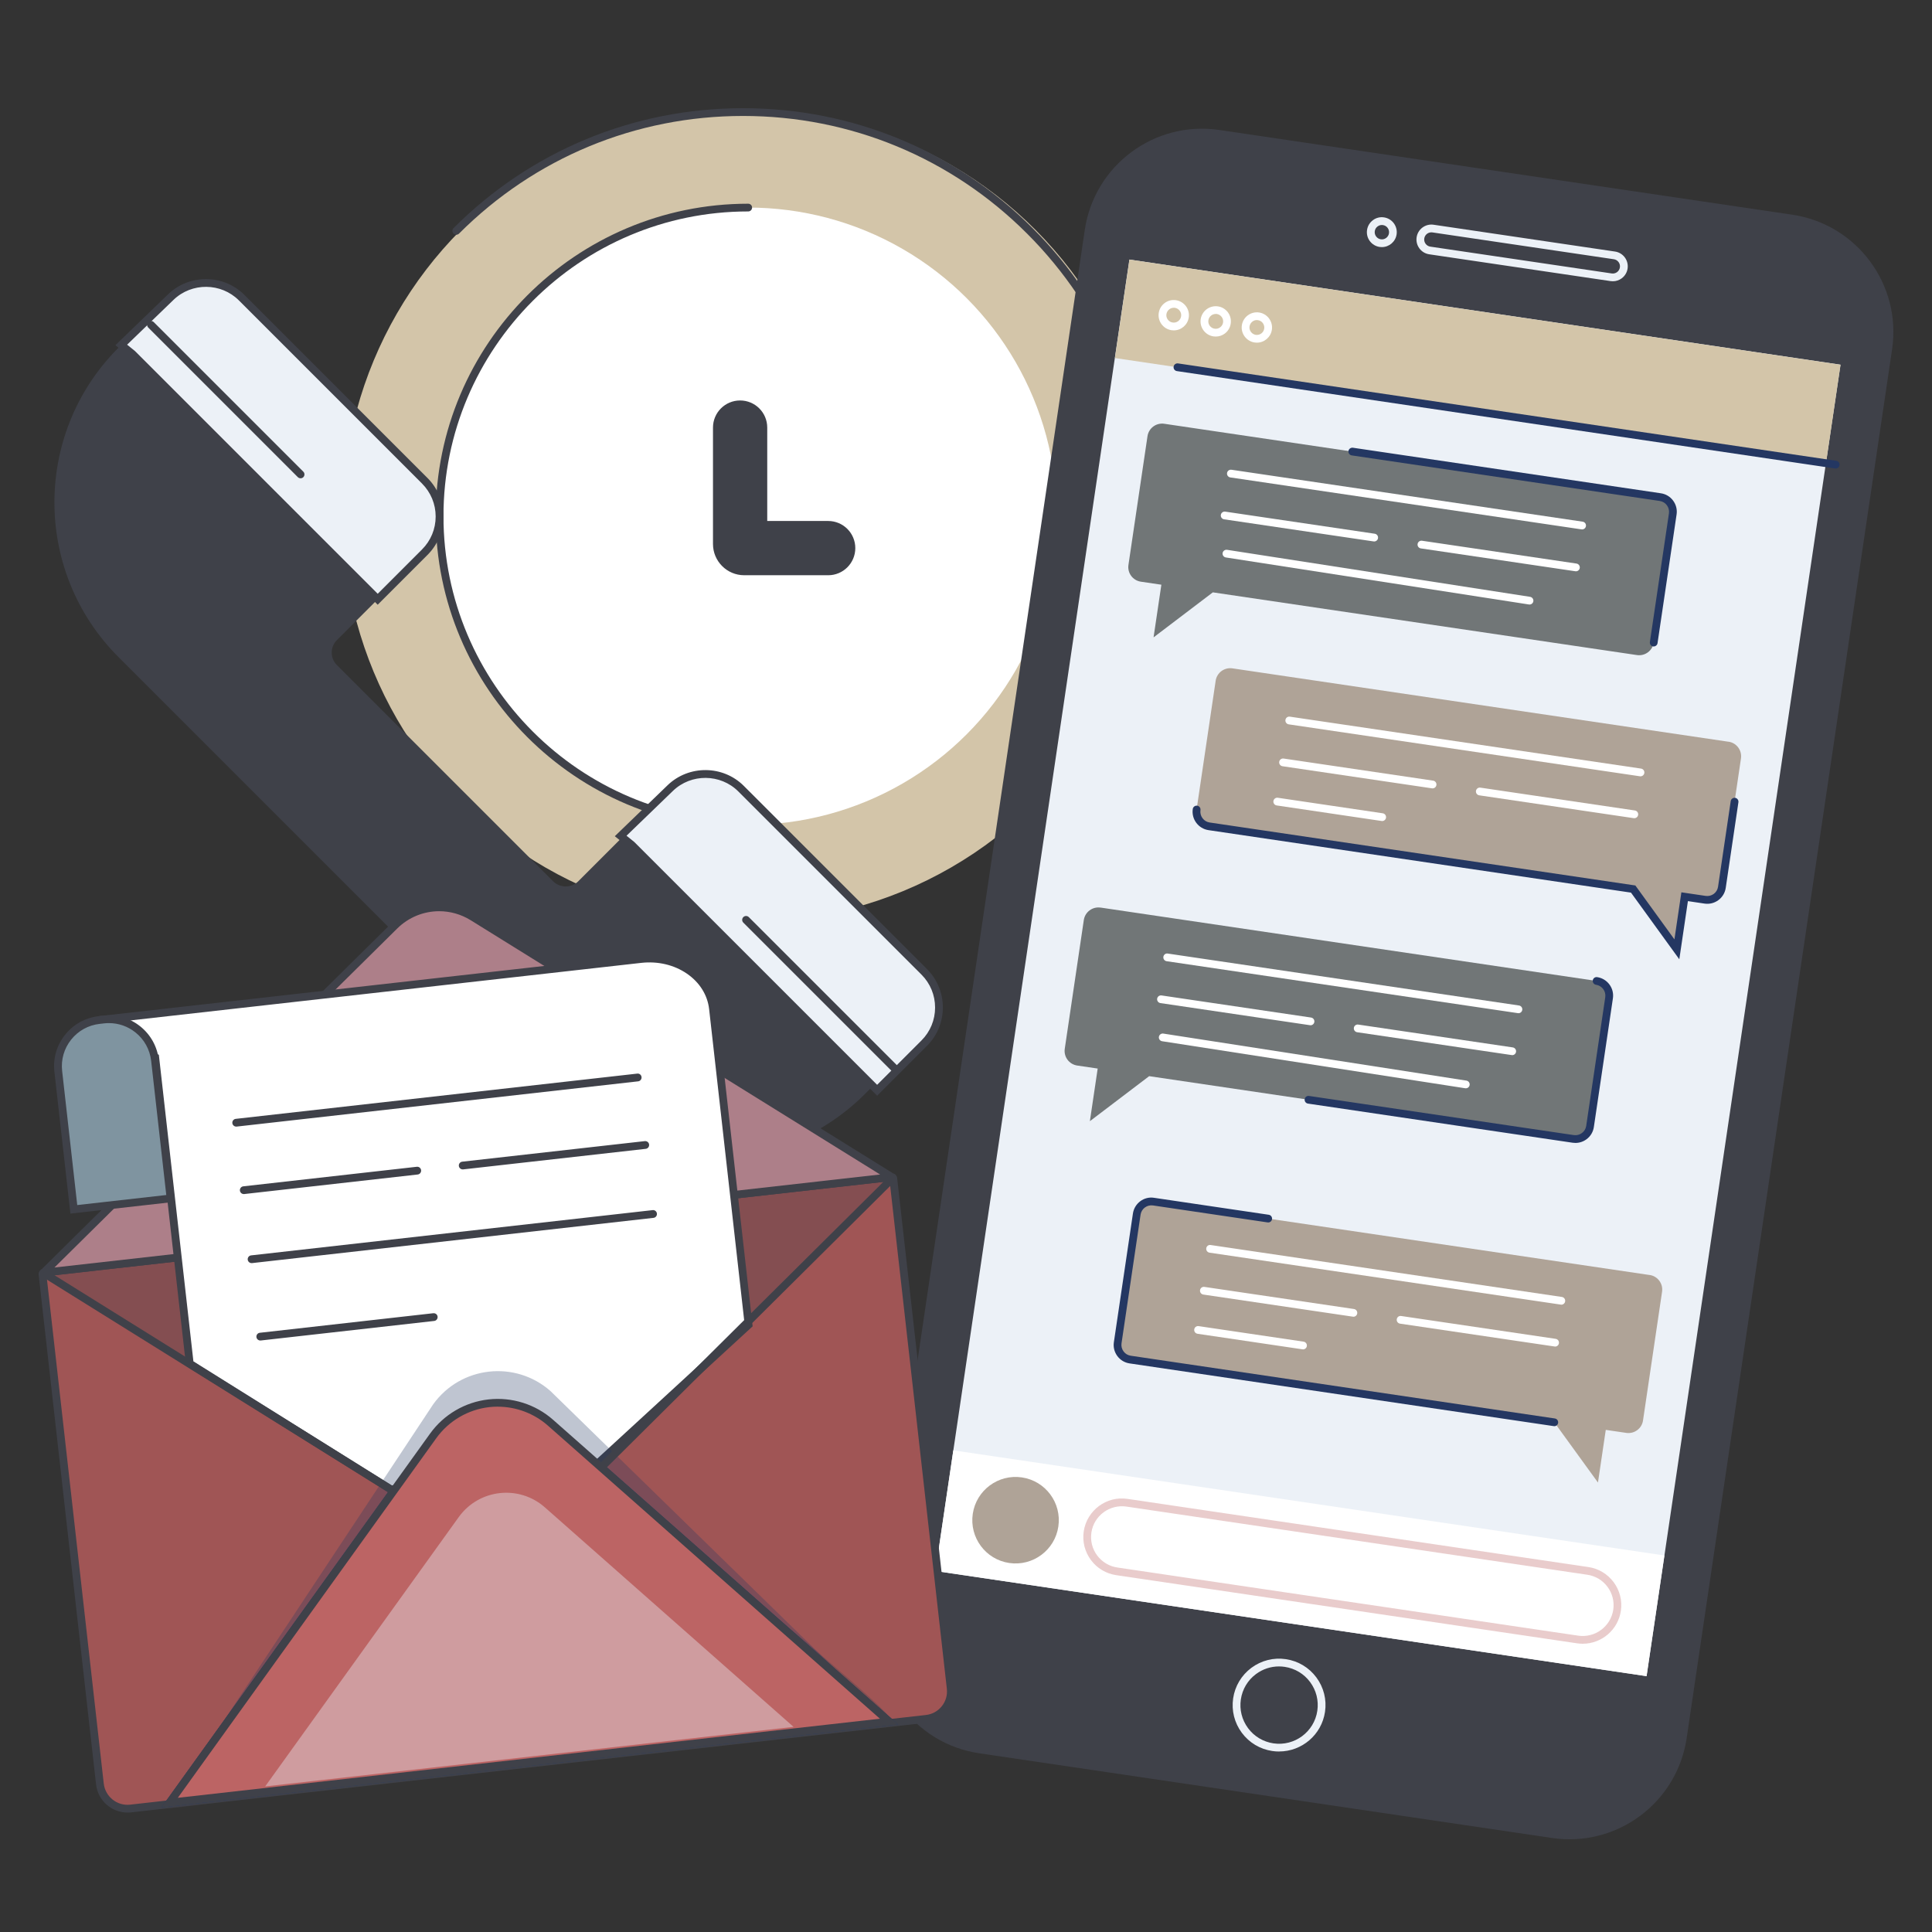
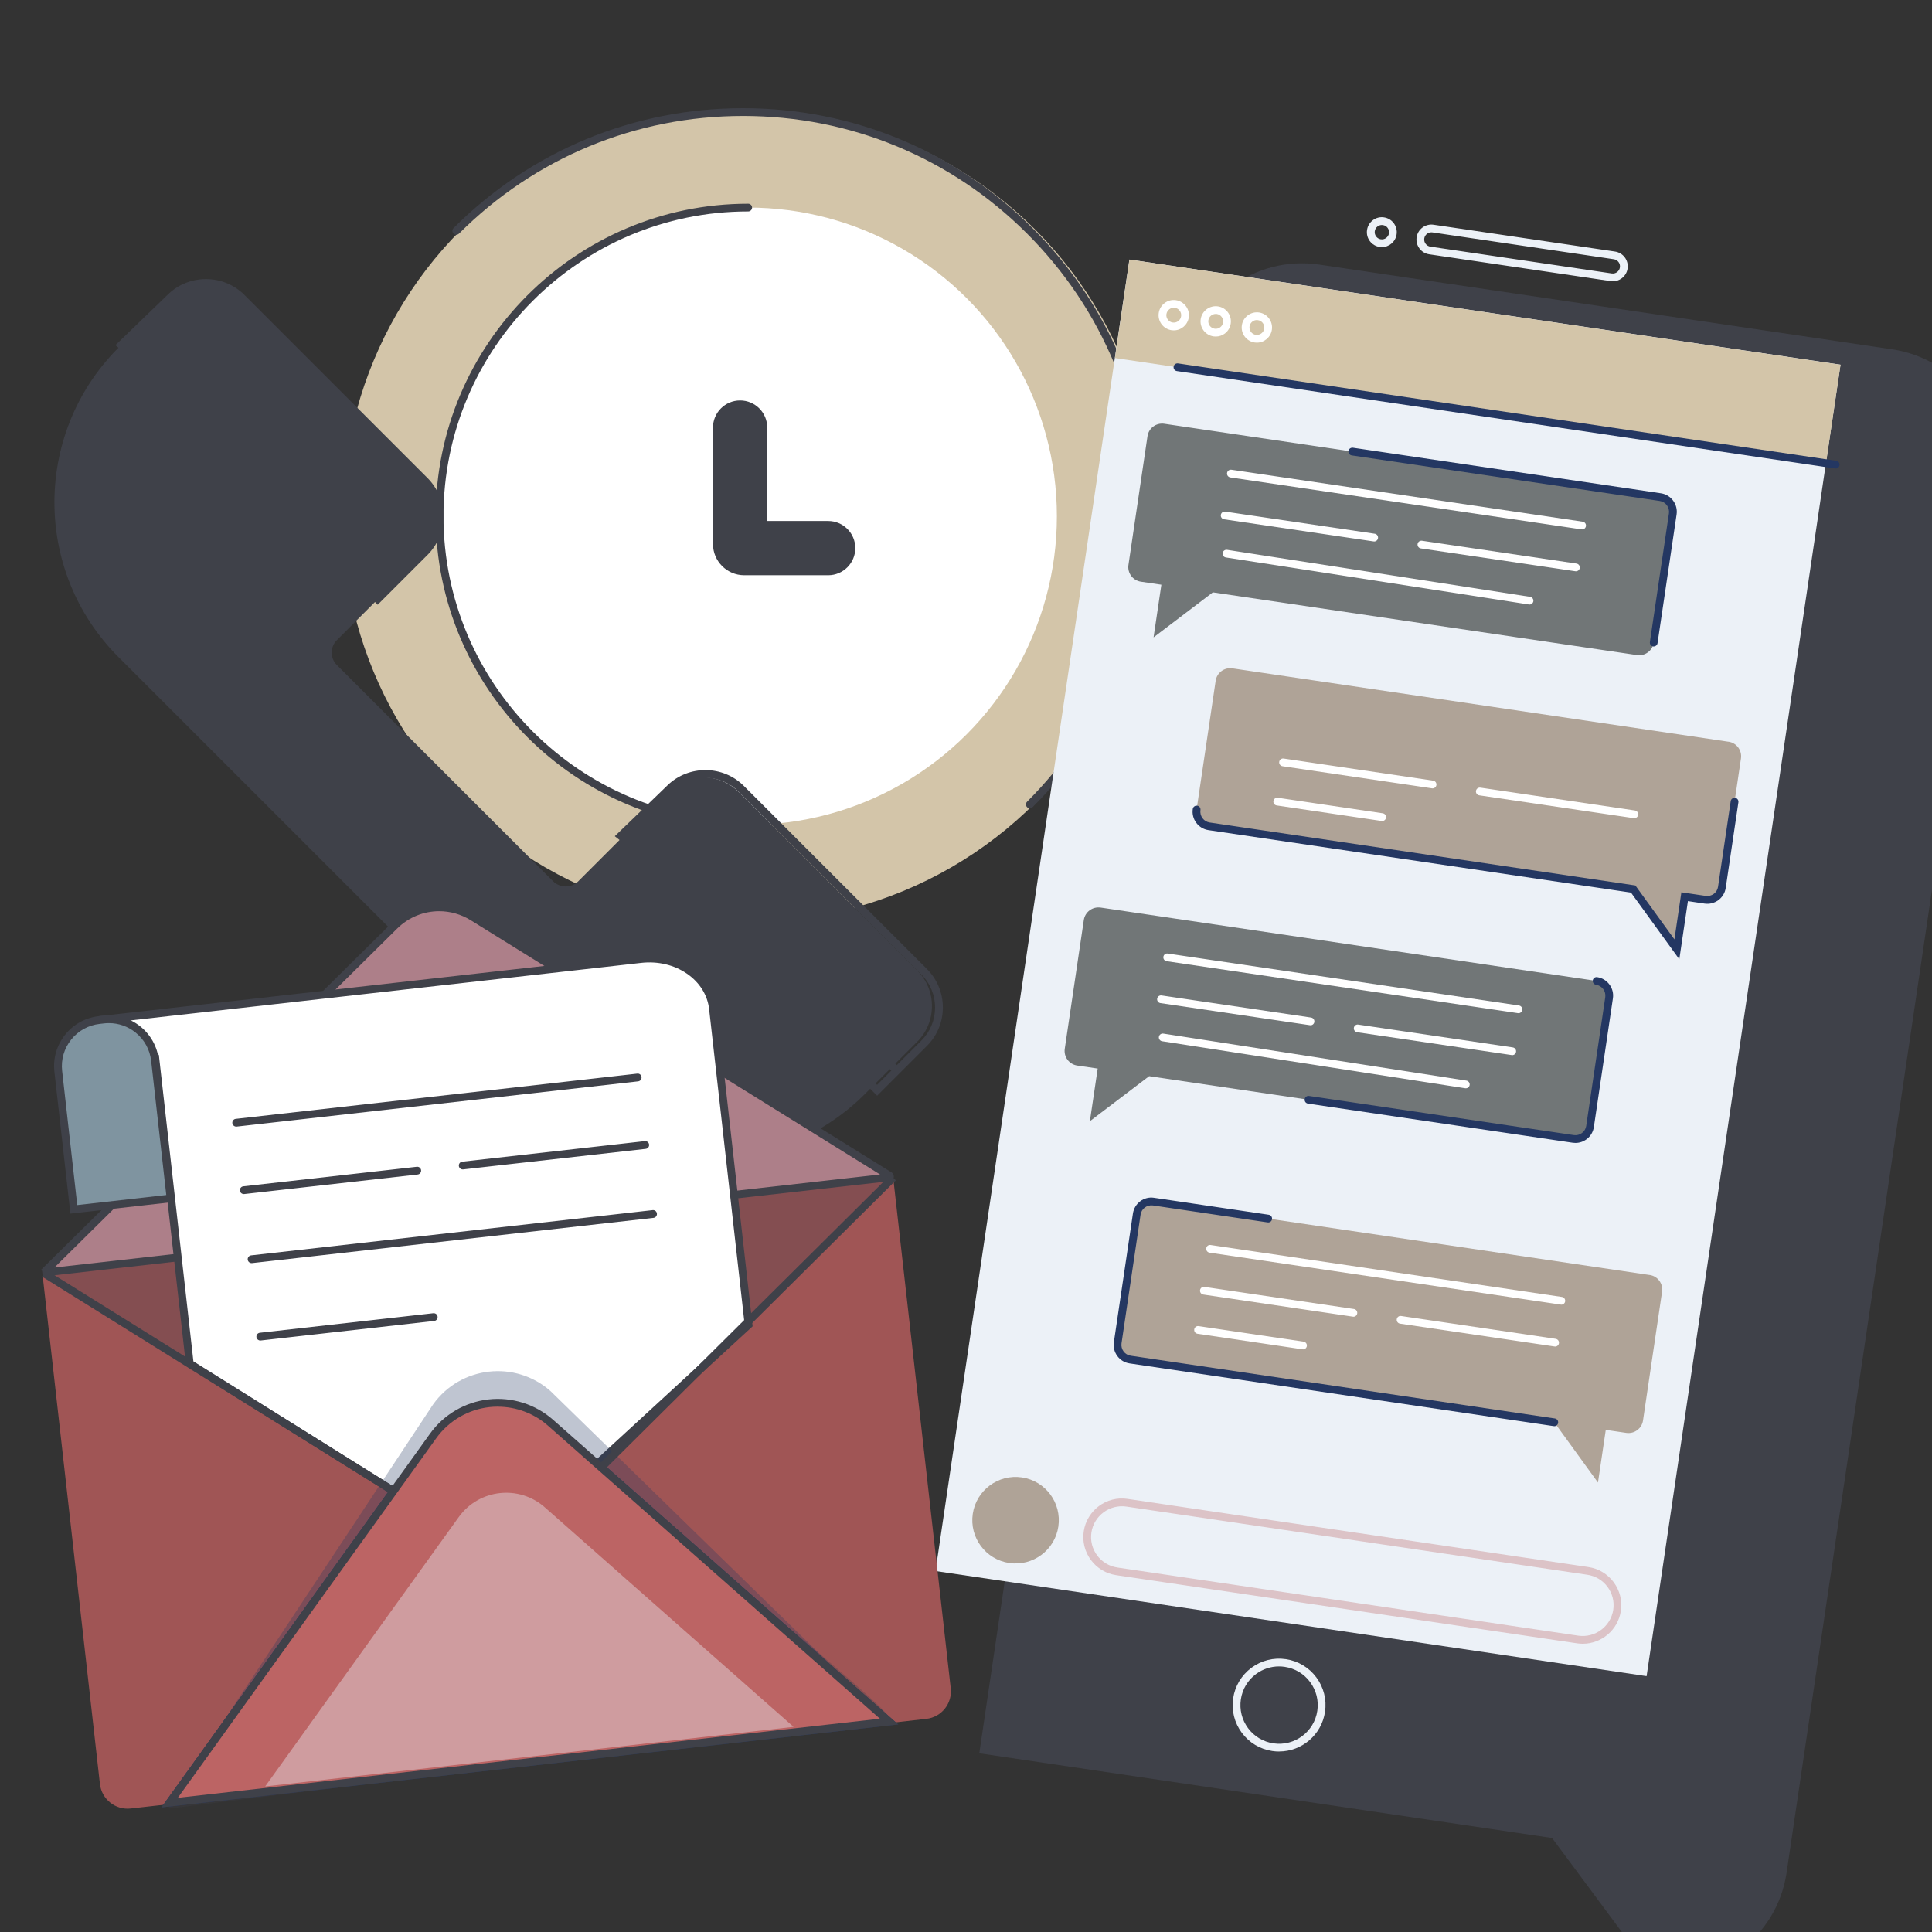
<svg xmlns="http://www.w3.org/2000/svg" id="a" viewBox="0 0 500 500">
  <rect x="0" y="0" width="500" height="500" fill="#333333" stroke="none" />
  <defs>
    <style>.b{fill:#fff;}.c,.d{opacity:.29;}.c,.e,.f{fill:#3f4149;}.g{fill:#a05555;}.h{fill:#d3c5a9;}.i{fill:#717677;}.d,.j{fill:#243762;}.k,.l{fill:#bc6464;}.m,.n{fill:#ecf1f7;}.n,.f{opacity:.4;}.o{fill:#afa397;}.p{fill:#f7a9b4;}.q{fill:#7f94a0;}.l{opacity:.33;}</style>
  </defs>
  <g>
    <circle class="h" cx="193.64" cy="133.6" r="104.97" />
    <path class="e" d="m266.52,209.19c-.26,0-.51-.1-.71-.29-.39-.39-.39-1.03,0-1.42,19.64-19.64,30.45-45.74,30.45-73.51s-10.81-53.88-30.45-73.51c-19.64-19.64-45.74-30.45-73.51-30.45s-53.88,10.81-73.51,30.45c-.39.39-1.03.39-1.42,0-.39-.39-.39-1.03,0-1.42,20.01-20.02,46.63-31.04,74.93-31.04s54.92,11.02,74.93,31.04c20.02,20.01,31.04,46.63,31.04,74.93s-11.02,54.92-31.04,74.93c-.2.2-.45.29-.71.29Z" />
    <circle class="b" cx="193.64" cy="133.6" r="79.88" />
    <path class="e" d="m193.64,214.48c-44.6,0-80.88-36.28-80.88-80.88s36.28-80.88,80.88-80.88c.55,0,1,.45,1,1s-.45,1-1,1c-43.49,0-78.87,35.38-78.87,78.87s35.38,78.87,78.87,78.87c.55,0,1,.45,1,1s-.45,1-1,1Z" />
    <path class="e" d="m214.33,148.87h-21.73c-4.46,0-8.08-3.63-8.08-8.08v-30.13c0-3.88,3.14-7.02,7.02-7.02s7.02,3.14,7.02,7.02v24.17h15.77c3.88,0,7.02,3.14,7.02,7.02s-3.14,7.02-7.02,7.02Z" />
  </g>
  <g>
    <path class="e" d="m30.67,170.06l113.07,113.07c22.12,22.12,57.98,22.12,80.1,0l13.52-13.52c5.1-5.1,5.1-13.38,0-18.48l-46.14-46.14c-5.1-5.1-13.38-5.1-18.48,0l-23.07,23.07c-1.8,1.8-4.73,1.8-6.54,0l-55.95-55.95c-1.78-1.78-1.78-4.67,0-6.45l22.75-22.75c5.1-5.1,5.1-13.38,0-18.48l-47.39-47.39c-5.04-5.04-13.19-5.11-18.32-.16l-12.84,12.4c-22.78,22-23.1,58.4-.7,80.79Z" />
    <g>
-       <path class="m" d="m34.21,91.55l63.54,63.54,2.18-2.18,10-10c5.1-5.1,5.1-13.38,0-18.48l-47.39-47.39c-5.04-5.04-13.19-5.11-18.32-.16l-12.84,12.4,2.84,2.28Z" />
      <path class="e" d="m97.75,156.51L33.54,92.3l-3.68-2.96,13.66-13.19c5.49-5.29,14.34-5.22,19.73.17l47.39,47.39c5.49,5.49,5.49,14.42,0,19.9l-12.89,12.89ZM32.89,89.2l2.03,1.64,62.83,62.83,11.47-11.47c2.28-2.28,3.53-5.31,3.53-8.53s-1.26-6.25-3.53-8.53l-47.39-47.39c-4.62-4.63-12.21-4.69-16.92-.15l-12.02,11.61Z" />
    </g>
    <g>
-       <path class="m" d="m163.46,218.62l63.54,63.54,2.18-2.18,10-10c5.1-5.1,5.1-13.38,0-18.48l-47.39-47.39c-5.04-5.04-13.19-5.11-18.32-.16l-12.84,12.4,2.84,2.28Z" />
      <path class="e" d="m227,283.58l-64.21-64.21-3.68-2.96,13.66-13.19c5.49-5.29,14.34-5.22,19.73.17l47.39,47.39c2.66,2.66,4.12,6.19,4.12,9.95s-1.46,7.29-4.12,9.95l-12.89,12.89Zm-64.86-67.3l2.03,1.64,62.83,62.83,11.47-11.47c2.28-2.28,3.53-5.31,3.53-8.53s-1.25-6.25-3.53-8.53l-47.39-47.39c-4.62-4.62-12.21-4.69-16.92-.15l-12.02,11.61Z" />
    </g>
    <g>
      <line class="m" x1="39.08" y1="84.06" x2="77.79" y2="122.77" />
      <path class="e" d="m77.79,123.78c-.26,0-.51-.1-.71-.29l-38.71-38.71c-.39-.39-.39-1.03,0-1.42.39-.39,1.03-.39,1.42,0l38.71,38.71c.39.39.39,1.03,0,1.42-.2.2-.45.29-.71.29Z" />
    </g>
    <g>
      <line class="m" x1="193.07" y1="238.05" x2="231.78" y2="276.77" />
      <path class="e" d="m231.79,277.77c-.26,0-.51-.1-.71-.29l-38.71-38.71c-.39-.39-.39-1.03,0-1.42.39-.39,1.03-.39,1.42,0l38.71,38.71c.39.39.39,1.03,0,1.42-.2.2-.45.29-.71.29Z" />
    </g>
  </g>
  <g>
-     <path class="e" d="m401.67,475.67l-148.23-21.92c-16.76-2.48-28.34-18.08-25.86-34.84l53.16-359.41c2.48-16.76,18.08-28.34,34.84-25.86l148.23,21.92c16.76,2.48,28.34,18.08,25.86,34.84l-53.16,359.41c-2.48,16.76-18.08,28.34-34.84,25.86Z" />
+     <path class="e" d="m401.67,475.67l-148.23-21.92l53.16-359.41c2.48-16.76,18.08-28.34,34.84-25.86l148.23,21.92c16.76,2.48,28.34,18.08,25.86,34.84l-53.16,359.41c-2.48,16.76-18.08,28.34-34.84,25.86Z" />
    <rect class="m" x="187.69" y="157.48" width="343.1" height="186.03" transform="translate(58.87 569.22) rotate(-81.59)" />
    <rect class="h" x="369.58" y=".52" width="25.75" height="186.03" transform="translate(233.97 458.19) rotate(-81.59)" />
    <path class="m" d="m331.03,453.29c-.58,0-1.17-.04-1.76-.13-3.17-.47-5.97-2.14-7.89-4.72-1.91-2.58-2.71-5.74-2.24-8.92.47-3.17,2.15-5.97,4.72-7.89,2.58-1.91,5.75-2.71,8.92-2.24,3.17.47,5.97,2.14,7.89,4.72,1.91,2.58,2.71,5.74,2.24,8.92-.88,5.96-6.02,10.25-11.87,10.25Zm-.03-22.02c-2.13,0-4.2.68-5.94,1.97-2.15,1.59-3.54,3.93-3.93,6.57-.39,2.64.27,5.28,1.86,7.43,1.59,2.15,3.93,3.54,6.57,3.94,5.47.81,10.56-2.98,11.36-8.43.39-2.64-.27-5.28-1.86-7.43-1.59-2.15-3.93-3.54-6.57-3.94-.5-.07-.99-.11-1.49-.11Z" />
    <path class="m" d="m357.62,63.95c-.19,0-.38-.01-.57-.04-1.02-.15-1.92-.69-2.54-1.52-.62-.83-.87-1.85-.72-2.87s.69-1.92,1.52-2.54c.83-.62,1.84-.88,2.87-.72,1.02.15,1.92.69,2.54,1.52.61.83.87,1.85.72,2.87h0c-.28,1.92-1.94,3.3-3.82,3.3Zm0-5.72c-.4,0-.78.13-1.1.37-.4.29-.66.73-.73,1.22-.07.49.05.98.35,1.38.3.4.73.66,1.22.73.5.07.98-.05,1.38-.35.4-.3.66-.73.73-1.22h0c.07-.49-.05-.98-.35-1.38-.29-.4-.73-.66-1.22-.73-.09-.01-.19-.02-.28-.02Z" />
    <path class="m" d="m417.4,72.79c-.19,0-.38-.01-.57-.04l-46.95-6.94c-1.02-.15-1.92-.69-2.54-1.52-.61-.83-.87-1.85-.72-2.87s.69-1.92,1.52-2.54c.83-.61,1.85-.87,2.87-.72l46.95,6.94c1.02.15,1.92.69,2.54,1.52.61.83.87,1.85.72,2.87s-.69,1.92-1.52,2.54c-.67.5-1.47.76-2.29.76Zm-46.96-12.66c-.91,0-1.7.66-1.84,1.59-.07.49.05.98.35,1.38.3.4.73.66,1.22.73l46.95,6.94c1.01.15,1.96-.55,2.11-1.57.07-.49-.05-.98-.35-1.38-.3-.4-.73-.66-1.22-.73l-46.95-6.94c-.09-.01-.18-.02-.27-.02Z" />
    <path class="o" d="m426.91,329.97l-128.38-18.99c-2.09-.31-4.04,1.13-4.34,3.22l-4.93,33.31c-.31,2.09,1.13,4.04,3.22,4.34l109.76,16.23,11.31,15.6,2.02-13.63,5.3.78c2.09.31,4.04-1.13,4.34-3.22l4.93-33.31c.31-2.09-1.13-4.04-3.22-4.34Z" />
    <path class="j" d="m402.25,369.09s-.1,0-.15-.01l-109.76-16.23c-1.28-.19-2.4-.86-3.17-1.9-.77-1.04-1.09-2.31-.9-3.59l4.93-33.3c.39-2.63,2.84-4.49,5.48-4.07l29.67,4.39c.55.08.93.59.85,1.14-.08.55-.6.93-1.14.84l-29.67-4.39c-1.54-.22-2.98.84-3.21,2.38l-4.93,33.3c-.11.75.08,1.49.53,2.1.45.61,1.11,1,1.85,1.11l109.76,16.24c.55.08.93.59.85,1.14-.07.5-.5.86-.99.86Z" />
    <path class="o" d="m447.33,191.96l-128.38-18.99c-2.09-.31-4.04,1.13-4.34,3.22l-4.93,33.31c-.31,2.09,1.13,4.04,3.22,4.34l109.76,16.23,11.31,15.6,2.02-13.63,5.3.78c2.09.31,4.04-1.13,4.34-3.22l4.93-33.31c.31-2.09-1.13-4.04-3.22-4.34Z" />
    <path class="j" d="m434.6,248.26l-12.5-17.25-109.34-16.17c-2.63-.39-4.46-2.85-4.07-5.48.08-.55.59-.91,1.14-.85.55.08.93.59.85,1.14-.11.75.08,1.49.53,2.1.45.61,1.11,1,1.85,1.11l110.17,16.3,10.11,13.95,1.8-12.18,6.29.93c.74.11,1.49-.08,2.09-.52.61-.45,1-1.11,1.11-1.85l3.28-22.16c.08-.55.59-.92,1.14-.85.55.08.93.59.85,1.14l-3.28,22.16c-.19,1.28-.86,2.4-1.9,3.17-1.04.77-2.31,1.09-3.58.9l-4.31-.64-2.23,15.07Z" />
    <path class="i" d="m284.83,234.88l128.38,18.99c2.09.31,3.53,2.25,3.22,4.34l-4.93,33.31c-.31,2.09-2.25,3.53-4.34,3.22l-109.76-16.23-15.34,11.65,2.02-13.62-5.3-.78c-2.09-.31-3.53-2.25-3.22-4.34l4.93-33.31c.31-2.09,2.25-3.53,4.34-3.22Z" />
    <path class="j" d="m407.73,295.79c-.24,0-.48-.02-.72-.05l-68.51-10.13c-.55-.08-.93-.59-.85-1.14.08-.55.59-.93,1.14-.84l68.51,10.13c.75.11,1.49-.08,2.1-.53.61-.45,1-1.11,1.11-1.85l4.93-33.31c.23-1.54-.84-2.98-2.38-3.21-.55-.08-.93-.59-.85-1.14.08-.55.59-.92,1.14-.84,2.63.39,4.46,2.85,4.07,5.48l-4.93,33.31c-.19,1.28-.86,2.4-1.9,3.17-.84.62-1.84.95-2.87.95Z" />
-     <rect class="b" x="320.66" y="311.57" width="31.57" height="186.03" transform="translate(-113.02 678.22) rotate(-81.59)" />
    <path class="o" d="m273.9,395.06c-.9,6.12-6.6,10.34-12.71,9.44-6.12-.9-10.34-6.6-9.44-12.71.9-6.12,6.6-10.34,12.71-9.44,6.12.9,10.34,6.6,9.44,12.71Z" />
    <path class="l" d="m409.62,425.4c-.48,0-.97-.04-1.47-.11l-119.27-17.64c-2.64-.39-4.96-1.78-6.55-3.92-1.59-2.14-2.25-4.77-1.86-7.41.81-5.44,5.9-9.23,11.33-8.41l119.27,17.64c5.44.8,9.22,5.89,8.41,11.33-.73,4.95-5,8.52-9.87,8.52Zm-1.17-2.09c4.35.63,8.41-2.38,9.06-6.72.31-2.11-.22-4.21-1.49-5.92-1.27-1.71-3.13-2.82-5.24-3.13l-119.27-17.64c-4.35-.63-8.41,2.37-9.06,6.72-.31,2.11.22,4.21,1.49,5.92,1.27,1.71,3.13,2.82,5.24,3.13l119.27,17.64Z" />
    <path class="b" d="m303.77,85.5c-.19,0-.38-.01-.58-.04-2.14-.32-3.63-2.32-3.31-4.46.15-1.04.7-1.95,1.54-2.58.84-.63,1.88-.89,2.92-.73,2.14.32,3.63,2.32,3.31,4.46h0c-.29,1.95-1.97,3.35-3.88,3.35Zm0-5.85c-.41,0-.81.13-1.14.38-.41.31-.68.75-.76,1.26-.08.51.05,1.01.36,1.43.31.41.75.68,1.26.75,1.04.16,2.03-.57,2.18-1.62h0c.08-.51-.05-1.01-.36-1.43-.31-.41-.75-.68-1.26-.76-.1-.01-.19-.02-.29-.02Z" />
    <path class="b" d="m314.63,87.1c-.19,0-.39-.01-.58-.04-2.14-.32-3.63-2.32-3.31-4.46.32-2.14,2.32-3.62,4.46-3.31,1.04.15,1.95.7,2.58,1.54.63.84.88,1.88.73,2.92-.15,1.04-.7,1.95-1.54,2.58-.68.51-1.5.77-2.33.77Zm0-5.85c-.94,0-1.76.69-1.9,1.64-.08.51.05,1.01.36,1.43.31.41.75.68,1.26.75.51.08,1.01-.05,1.43-.36.41-.31.68-.75.75-1.26h0c.08-.51-.05-1.01-.36-1.43-.31-.41-.75-.68-1.26-.76-.09-.01-.19-.02-.28-.02Z" />
    <path class="b" d="m325.28,88.68c-.19,0-.38-.01-.58-.04-2.14-.32-3.63-2.32-3.31-4.46.32-2.14,2.32-3.62,4.46-3.31,2.14.32,3.63,2.32,3.31,4.46-.29,1.95-1.97,3.35-3.88,3.35Zm0-5.85c-.41,0-.81.13-1.14.38-.41.31-.68.75-.76,1.26-.08.51.05,1.01.36,1.43.31.41.75.68,1.26.76,1.04.15,2.03-.57,2.18-1.62.15-1.05-.57-2.03-1.62-2.18-.1-.01-.19-.02-.29-.02Z" />
    <path class="j" d="m475.08,121.25s-.1,0-.15-.01l-170.35-25.2c-.55-.08-.93-.59-.85-1.14.08-.55.59-.92,1.14-.85l170.35,25.2c.55.08.93.59.85,1.14-.07.5-.5.86-.99.86Z" />
    <path class="b" d="m404.07,337.64s-.1,0-.15-.01l-90.89-13.44c-.55-.08-.93-.59-.85-1.14.08-.55.58-.94,1.14-.84l90.89,13.44c.55.08.93.59.85,1.14-.07.5-.5.86-.99.86Z" />
    <path class="b" d="m350.26,340.76s-.1,0-.15-.01l-38.69-5.72c-.55-.08-.93-.59-.85-1.14.08-.55.58-.93,1.14-.84l38.69,5.72c.55.08.93.59.85,1.14-.07.5-.5.86-.99.86Z" />
    <path class="b" d="m337.22,349.21s-.1,0-.15-.01l-27.15-4.02c-.55-.08-.93-.59-.85-1.14.08-.55.6-.93,1.14-.84l27.15,4.02c.55.08.93.59.85,1.14-.07.5-.5.86-.99.86Z" />
    <path class="b" d="m402.46,348.48s-.1,0-.15-.01l-39.98-5.91c-.55-.08-.93-.59-.85-1.14.08-.55.58-.93,1.14-.84l39.98,5.91c.55.08.93.59.85,1.14-.07.5-.5.86-.99.86Z" />
    <g>
      <path class="b" d="m392.97,262.21s-.1,0-.15-.01l-90.89-13.44c-.55-.08-.93-.59-.85-1.14.08-.55.58-.94,1.14-.84l90.89,13.44c.55.08.93.59.85,1.14-.07.5-.5.86-.99.86Z" />
      <path class="b" d="m339.16,265.33s-.1,0-.15-.01l-38.69-5.72c-.55-.08-.93-.59-.85-1.14.08-.55.59-.92,1.14-.84l38.69,5.72c.55.08.93.59.85,1.14-.07.5-.5.86-.99.86Z" />
      <path class="b" d="m379.35,281.65c-.05,0-.1,0-.15-.01l-78.44-12.17c-.55-.08-.92-.6-.84-1.14.09-.55.6-.92,1.14-.84l78.44,12.17c.55.08.92.6.84,1.14-.08.5-.5.85-.99.85Z" />
      <path class="b" d="m391.36,273.06s-.1,0-.15-.01l-39.98-5.91c-.55-.08-.93-.59-.85-1.14.08-.55.59-.93,1.14-.84l39.98,5.91c.55.08.93.59.85,1.14-.07.5-.5.86-.99.86Z" />
    </g>
    <path class="i" d="m301.31,109.67l128.38,18.99c2.09.31,3.53,2.25,3.22,4.34l-4.93,33.31c-.31,2.09-2.25,3.53-4.34,3.22l-109.76-16.23-15.34,11.65,2.02-13.63-5.3-.78c-2.09-.31-3.53-2.25-3.22-4.34l4.93-33.31c.31-2.09,2.25-3.53,4.34-3.22Z" />
    <path class="j" d="m427.99,167.31s-.1,0-.15-.01c-.55-.08-.93-.59-.85-1.14l4.93-33.3c.11-.75-.08-1.49-.53-2.1-.45-.61-1.11-1-1.85-1.11l-79.71-11.79c-.55-.08-.93-.59-.85-1.14.08-.55.6-.91,1.14-.85l79.71,11.79c1.28.19,2.4.86,3.17,1.9.77,1.04,1.09,2.31.9,3.58l-4.93,33.3c-.07.5-.5.86-.99.86Z" />
    <g>
      <path class="b" d="m409.45,137.01s-.1,0-.15-.01l-90.89-13.44c-.55-.08-.93-.59-.85-1.14.08-.55.58-.92,1.14-.85l90.89,13.44c.55.08.93.59.85,1.14-.07.5-.5.86-.99.86Z" />
      <path class="b" d="m355.64,140.13s-.1,0-.15-.01l-38.69-5.72c-.55-.08-.93-.59-.85-1.14.08-.55.59-.93,1.14-.85l38.69,5.72c.55.08.93.59.85,1.14-.07.5-.5.86-.99.86Z" />
      <path class="b" d="m395.84,156.45c-.05,0-.1,0-.15-.01l-78.44-12.17c-.55-.09-.92-.6-.84-1.14.09-.55.6-.91,1.14-.84l78.44,12.17c.55.09.92.6.84,1.14-.08.5-.5.85-.99.85Z" />
      <path class="b" d="m407.85,147.85s-.1,0-.15-.01l-39.98-5.91c-.55-.08-.93-.59-.85-1.14.08-.55.58-.92,1.14-.85l39.98,5.91c.55.08.93.59.85,1.14-.07.5-.5.86-.99.86Z" />
    </g>
-     <path class="b" d="m424.56,200.91s-.1,0-.15-.01l-90.89-13.44c-.55-.08-.93-.59-.85-1.14.08-.55.58-.93,1.14-.85l90.89,13.44c.55.08.93.59.85,1.14-.07.5-.5.86-.99.86Z" />
    <path class="b" d="m370.75,204.03s-.1,0-.15-.01l-38.69-5.72c-.55-.08-.93-.59-.85-1.14.08-.55.6-.93,1.14-.85l38.69,5.72c.55.08.93.59.85,1.14-.07.5-.5.86-.99.86Z" />
    <path class="b" d="m357.71,212.48s-.1,0-.15-.01l-27.15-4.02c-.55-.08-.93-.59-.85-1.14.08-.55.59-.93,1.14-.85l27.15,4.02c.55.08.93.59.85,1.14-.07.5-.5.86-.99.86Z" />
    <path class="b" d="m422.96,211.75s-.1,0-.15-.01l-39.98-5.91c-.55-.08-.93-.59-.85-1.14.08-.55.58-.93,1.14-.85l39.98,5.91c.55.08.93.59.85,1.14-.07.5-.5.86-.99.86Z" />
  </g>
  <g>
    <g>
      <path class="g" d="m239.74,444.84l-205.91,23.2c-3.96.45-7.52-2.4-7.97-6.35l-14.86-131.91c-.02-.21.13-.4.33-.42l219.43-24.72c.21-.02.4.13.42.33l14.87,131.96c.44,3.93-2.38,7.47-6.31,7.91Z" />
-       <path class="e" d="m33.01,469.09c-4.12,0-7.68-3.1-8.15-7.29l-14.86-131.91c-.08-.76.46-1.44,1.22-1.53l219.43-24.72c.77-.09,1.44.46,1.53,1.22l14.87,131.96c.24,2.16-.37,4.3-1.73,6-1.36,1.7-3.3,2.78-5.47,3.02l-205.91,23.2c-.31.04-.62.05-.92.05Zm-20.95-138.81l14.79,131.29c.38,3.4,3.45,5.87,6.86,5.47l205.91-23.2.11,1-.11-1c1.63-.18,3.1-.99,4.12-2.28,1.03-1.28,1.49-2.89,1.3-4.53l-14.8-131.34-218.19,24.58Z" />
    </g>
    <path class="c" d="m230.09,444.84l-186.19,23.2c-3.96.45,57.7-78.63,57.25-82.59l-90.15-55.68c-.02-.21.13-.4.33-.42l219.43-24.72c.21-.02.4.13.42.33l-75.07,74.29c.44,3.93,77.9,65.14,73.97,65.58Z" />
    <g>
      <path class="p" d="m11.33,329.36l90.74-89.74c5.41-5.37,13.79-6.32,20.28-2.31l107.85,66.98c.18.11.12.4-.1.42l-219.15,24.69" />
      <path class="e" d="m11.07,330.39l-.17-1.48-.27-.28.22-.22v-.03s.03,0,.03,0l90.49-89.5c5.76-5.71,14.61-6.72,21.51-2.45l107.86,66.99c.44.27.66.8.55,1.31-.11.51-.54.9-1.06.96l-219.16,24.69Zm102.6-94.57c-3.97,0-7.9,1.53-10.89,4.5L14.09,328.03l213.68-24.07-105.96-65.81c-2.53-1.56-5.35-2.33-8.15-2.33Z" />
    </g>
    <path class="f" d="m11.33,329.36l90.74-89.74c5.41-5.37,13.79-6.32,20.28-2.31l107.85,66.98c.18.11.12.4-.1.42l-219.15,24.69" />
    <g>
      <path class="p" d="m112.11,371.62l-68.21,94.9,186.19-20.98-87.62-77.35c-9.14-8.07-23.25-6.48-30.36,3.42Z" />
      <path class="j" d="m41.76,467.77l69.53-96.74.81.59-.81-.59c3.56-4.95,9.07-8.18,15.13-8.86,6.06-.68,12.15,1.24,16.72,5.27l89.31,78.84-190.68,21.48Zm87.06-103.73c-.73,0-1.46.04-2.19.12-5.49.62-10.49,3.55-13.72,8.04l-66.89,93.07,181.7-20.47-85.92-75.85c-3.59-3.17-8.23-4.9-12.98-4.9Z" />
    </g>
    <g>
      <path class="b" d="m22.41,264.34l143.42-16.16c9.4-1.06,17.77,4.7,18.69,12.86l9.22,81.81-39.88,36.66-52.7,5.94-52.06-32.56-8.93-79.26-17.75-9.28Z" />
      <path class="e" d="m100.91,386.49l-52.76-33-8.93-79.22-13.66-11.29,140.15-15.79c4.79-.54,9.48.58,13.21,3.14,3.77,2.6,6.11,6.36,6.59,10.6l9.27,82.32-40.5,37.22-53.37,6.02Zm-50.88-34.19l51.35,32.12,52.03-5.86,39.27-36.09-9.16-81.31c-.41-3.65-2.45-6.91-5.73-9.17-3.33-2.29-7.53-3.28-11.84-2.8l-140.16,15.79,15.32,8.01,8.94,79.31Z" />
    </g>
    <path class="d" d="m112.11,363.43l-68.21,103.09,186.19-20.98-87.62-85.53c-9.14-8.07-23.25-6.48-30.36,3.42Z" />
    <g>
      <path class="k" d="m112.11,371.62l-68.21,94.9,186.19-20.98-87.62-77.35c-9.14-8.07-23.25-6.48-30.36,3.42Z" />
      <path class="e" d="m41.76,467.77l69.53-96.74.81.59-.81-.59c3.56-4.95,9.07-8.18,15.13-8.86,6.06-.68,12.15,1.24,16.72,5.27l89.31,78.84-190.68,21.48Zm87.06-103.73c-.73,0-1.46.04-2.19.12-5.49.62-10.49,3.55-13.72,8.04l-66.89,93.07,181.7-20.47-85.92-75.85c-3.59-3.17-8.23-4.9-12.98-4.9Z" />
    </g>
    <path class="n" d="m118.72,392.62l-50.09,69.7,136.74-15.41-64.35-56.8c-6.71-5.93-17.07-4.76-22.3,2.51Z" />
    <g>
      <line class="p" x1="11.41" y1="329.53" x2="101.15" y2="385.45" />
      <rect class="e" x="55.28" y="304.63" width="2.01" height="105.73" transform="translate(-276.89 216.19) rotate(-58.07)" />
    </g>
    <g>
      <line class="p" x1="231.16" y1="304.78" x2="156.11" y2="379.26" />
      <rect class="e" x="140.77" y="341.01" width="105.73" height="2" transform="translate(-184.76 235.78) rotate(-44.8)" />
    </g>
    <g>
      <path class="q" d="m44.13,310.16l-25.03,2.82-4.02-35.71c-.74-6.6,4-12.55,10.6-13.29l1.14-.13c6.6-.74,12.55,4,13.29,10.6l4.02,35.71Z" />
      <path class="e" d="m18.22,314.09l-4.14-36.71c-.39-3.46.59-6.86,2.76-9.58,2.17-2.72,5.27-4.43,8.72-4.82l1.14-.13c3.46-.38,6.86.59,9.58,2.76,2.72,2.17,4.43,5.27,4.82,8.72l4.14,36.7-27.02,3.05Zm9.97-49.31c-.42,0-.84.02-1.26.07l-1.14.13c-2.92.33-5.55,1.78-7.38,4.08-1.83,2.3-2.66,5.18-2.33,8.1l3.91,34.71,23.04-2.6-3.91-34.71c-.33-2.92-1.78-5.55-4.08-7.38-1.97-1.57-4.36-2.4-6.85-2.4Z" />
    </g>
    <path class="e" d="m61.13,291.56c-.5,0-.94-.38-1-.89-.06-.55.33-1.05.88-1.11l103.91-11.71c.56-.07,1.05.33,1.11.89.06.55-.33,1.05-.88,1.11l-103.91,11.71s-.08,0-.11,0Z" />
    <path class="e" d="m65.11,326.89c-.5,0-.94-.38-1-.89-.06-.55.33-1.05.88-1.11l103.91-11.71c.55-.07,1.05.33,1.11.89.06.55-.33,1.05-.88,1.11l-103.91,11.71s-.08,0-.11,0Z" />
    <path class="e" d="m63.09,309.02c-.5,0-.94-.38-1-.89-.06-.55.33-1.05.88-1.11l44.9-5.06c.55-.06,1.05.33,1.11.89.06.55-.33,1.05-.88,1.11l-44.9,5.06s-.08,0-.11,0Z" />
    <path class="e" d="m119.75,302.64c-.5,0-.94-.38-1-.89-.06-.55.33-1.05.88-1.11l47.25-5.32c.55-.05,1.05.33,1.11.89.06.55-.33,1.05-.88,1.11l-47.25,5.32s-.08,0-.11,0Z" />
    <path class="e" d="m67.36,346.92c-.5,0-.94-.38-1-.89-.06-.55.33-1.05.88-1.11l44.9-5.06c.55-.05,1.05.33,1.11.89.06.55-.33,1.05-.88,1.11l-44.9,5.06s-.08,0-.11,0Z" />
  </g>
</svg>